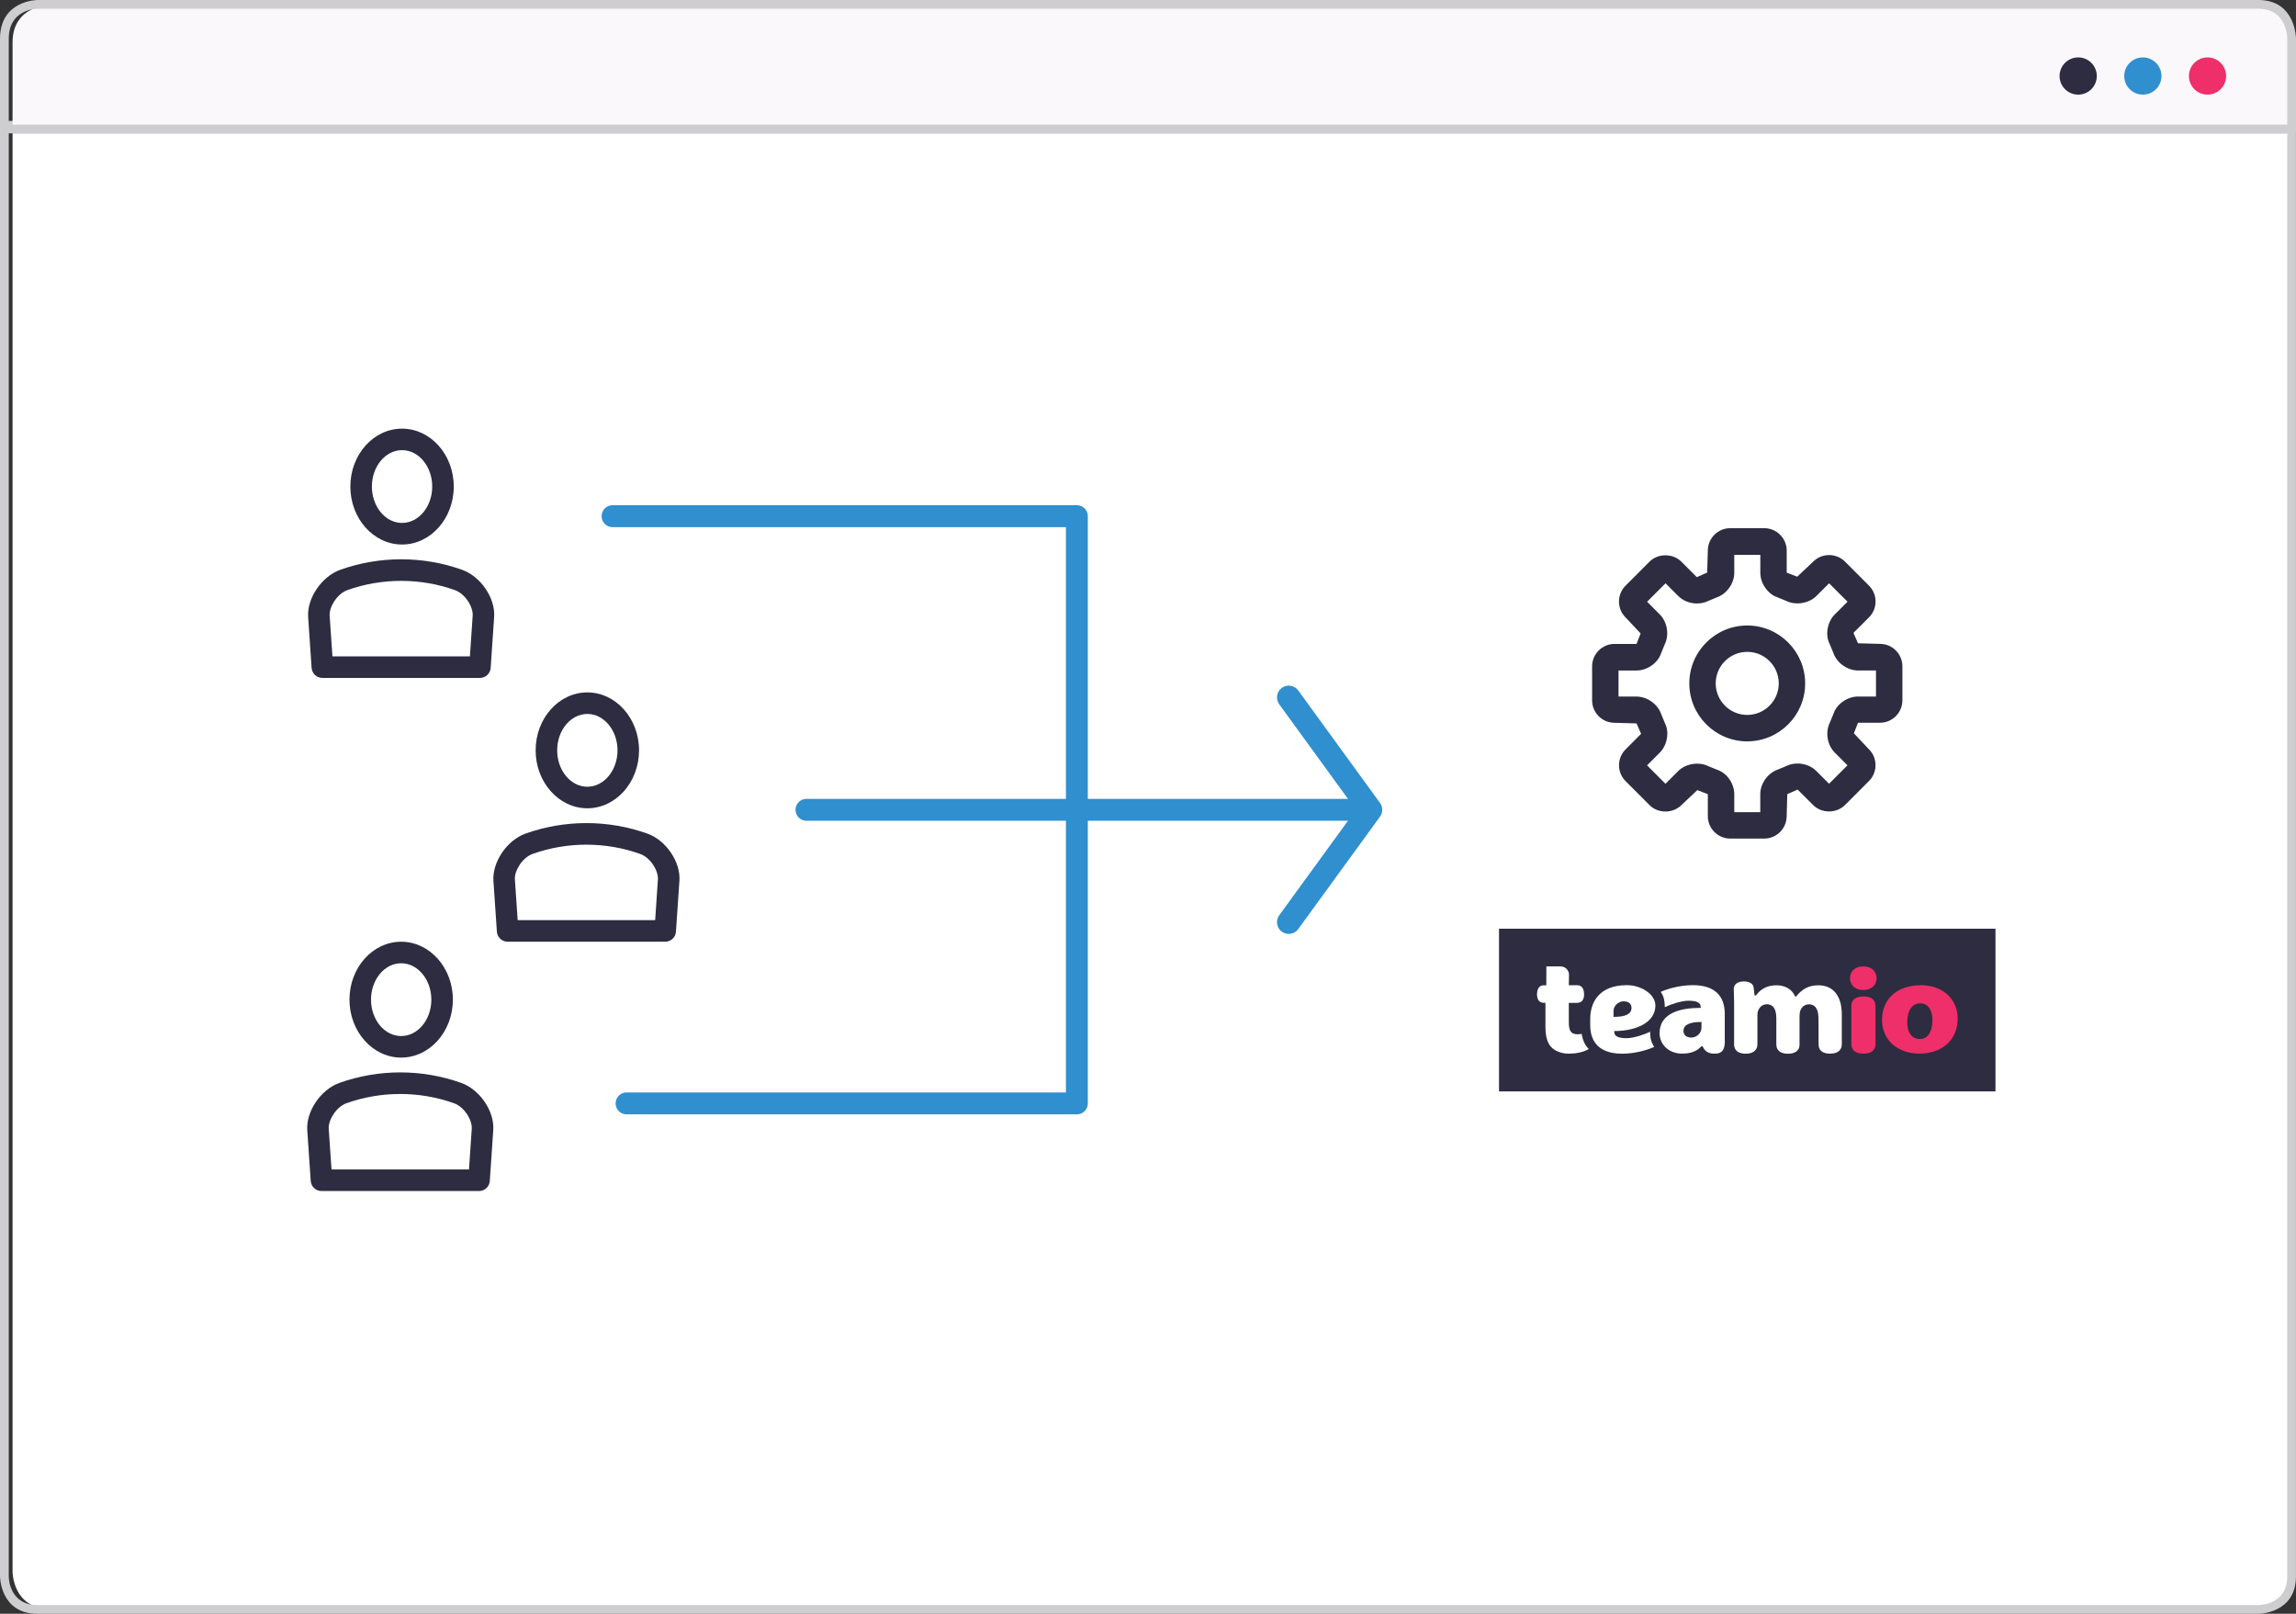
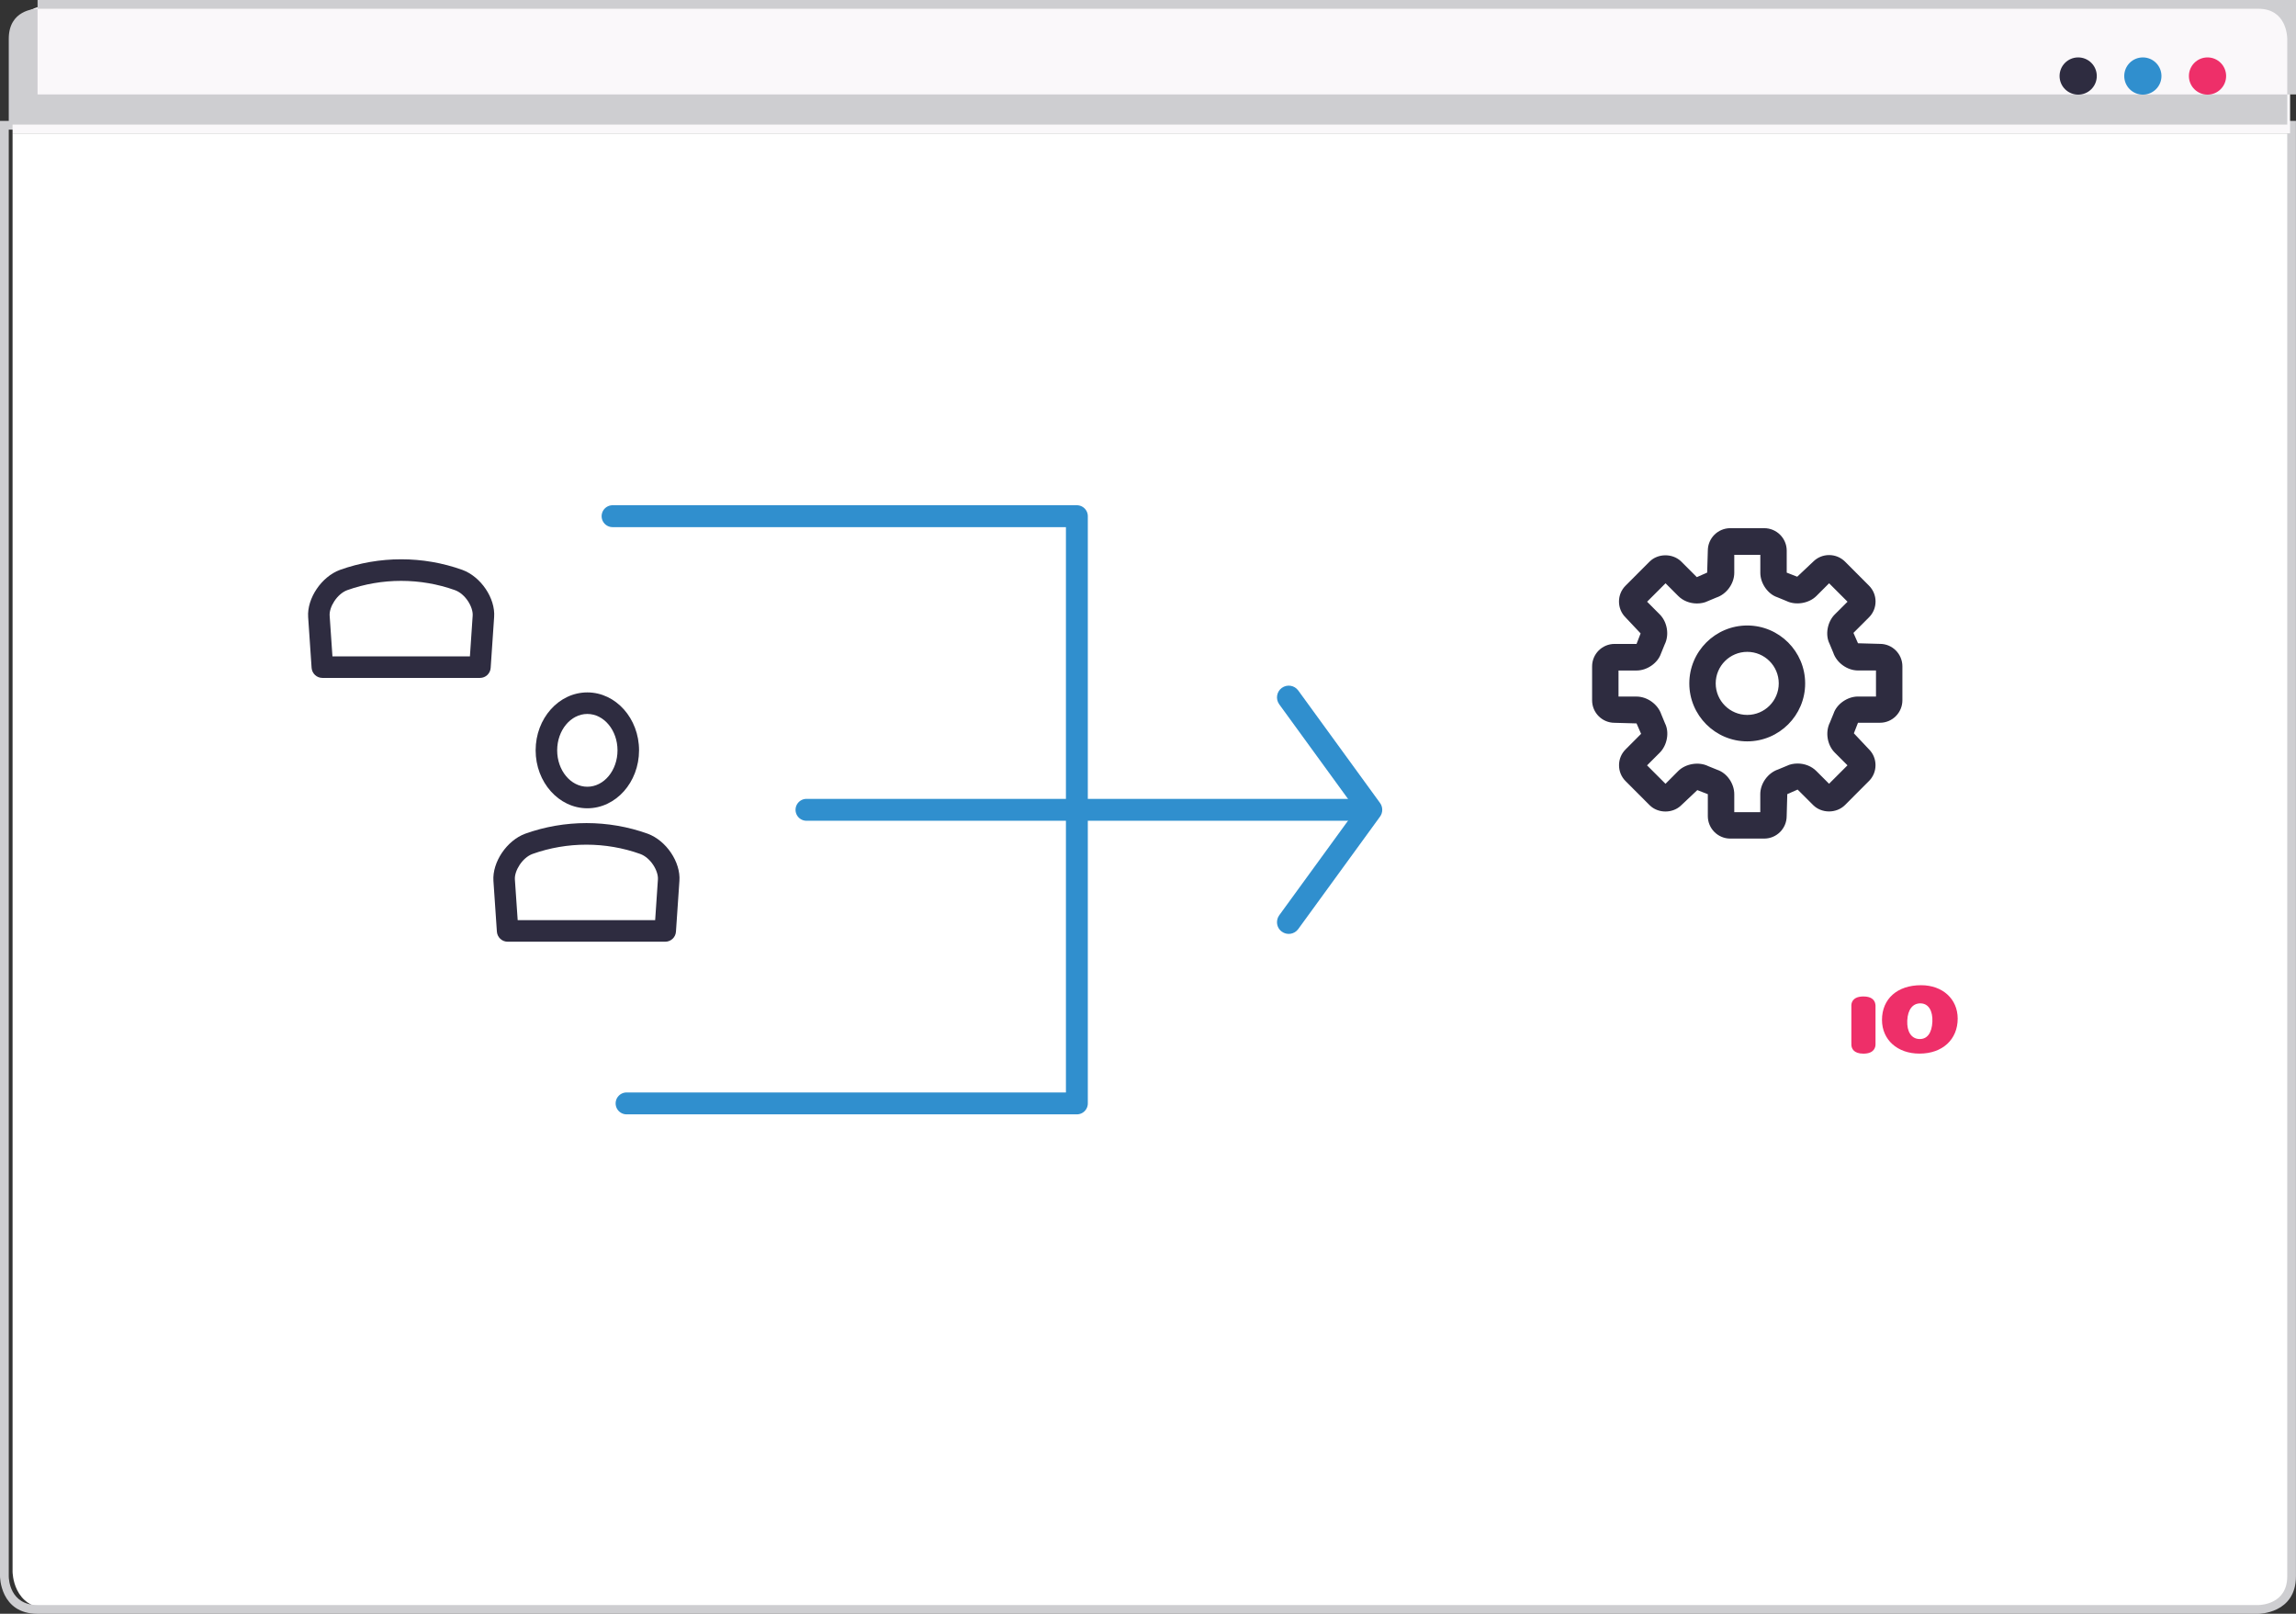
<svg xmlns="http://www.w3.org/2000/svg" enable-background="new 0 0 524.41 368.5" viewBox="0 0 524.41 368.5">
  <rect x="0" y="0" width="524.41" height="368.5" fill="#333333" stroke="none" />
  <path d="m2.87 30.44v328.45s0 8.47 8.51 8.47h503.16s8.51 0 8.51-8.47v-328.45z" fill="#fff" />
  <path d="m522.41 29.61v330.33c0 6.31-5.92 6.56-6.58 6.57h-507.25c-6.33 0-6.58-5.9-6.58-6.57v-330.33zm2-2h-524.41v332.33s0 8.57 8.58 8.57h507.24s8.58 0 8.58-8.57v-332.33z" fill="#ceced1" />
  <path d="m11.38 1.15s-8.51 0-8.51 8.54v20.76h520.19v-20.76s0-8.54-8.51-8.54z" fill="#faf8fa" />
-   <path d="m515.83 2c6.33 0 6.58 6.18 6.58 6.87v19.57h-520.41v-19.57c0-6.6 5.92-6.86 6.58-6.87zm0-2h-507.25s-8.58 0-8.58 8.87v21.57h524.41v-21.57s0-8.87-8.58-8.87z" fill="#ceced1" />
+   <path d="m515.83 2c6.33 0 6.58 6.18 6.58 6.87v19.57h-520.41v-19.57c0-6.6 5.92-6.86 6.58-6.87zm0-2h-507.25v21.57h524.41v-21.57s0-8.87-8.58-8.87z" fill="#ceced1" />
  <circle cx="474.66" cy="17.36" fill="#2e2c40" r="4.25" />
  <circle cx="489.43" cy="17.36" fill="#308fce" r="4.25" />
  <circle cx="504.2" cy="17.36" fill="#ee2f69" r="4.25" />
-   <path d="m342.38 212.07h113.39v37.15h-113.39z" fill="#2e2c40" />
  <path d="m378.1 229.61c0-2.5-3.15-4.65-6.5-4.65-6.47 0-8.39 4.04-8.39 7.7v1.4c0 4.28 2.52 6.55 7.29 6.55 3.37 0 6.34-1.08 7.33-1.56-.18-.24-.48-.71-.73-1.53-.25-.79-.16-1.6-.21-1.93-1.15.59-3.76 1.48-5.37 1.48-1.89 0-2.81-.45-2.81-1.39v-.25h.16c4.72-.02 9.2-1.88 9.23-5.82zm-9.57 1.6c0-.28 0-.61.07-.87.26-.95 1.24-1.69 2.22-1.69 1.16 0 1.82.55 1.82 1.51 0 1.35-1.33 2.04-3.95 2.04h-.16z" fill="#fff" />
  <path d="m379.21 234.57-.04.19c-.08.38-.12.78-.12 1.2 0 2.25 1.81 4.63 5.16 4.63 1.91 0 3.37-.54 4.33-1.62l.05-.05h.31s.48 1.76 2.73 1.67c.64 0 2.32.06 2.32-2.72-.01-.3-.01-.94-.01-1.26v-5.1c0-4.28-2.52-6.55-7.29-6.55-3.37 0-6.34 1.06-7.34 1.54.18.24.59.86.76 1.69.19.95.13 1.46.18 1.8 1.15-.59 3.77-1.48 5.38-1.48 1.89 0 2.81.45 2.81 1.39v.25h-.16c-4.72 0-7.76 1.27-8.82 3.67-.01.02-.02.04-.02.06zm9.41-.21c0 .28 0 .61-.07.87-.26.95-1.24 1.69-2.22 1.69-1.16 0-1.82-.55-1.82-1.51 0-1.35 1.33-2.04 3.95-2.04h.16z" fill="#fff" />
  <path d="m361.86 238.12c-.51-1.08-.59-2.03-.59-2.03s-.61.09-.94.09c-1.69 0-2.01-1.01-2.01-2.87v-4.31h1.87s.07 0 .25-.02c.44-.04 1.21-.29 1.35-1.5 0-.04.01-.32.01-.43s-.01-.32-.01-.37c-.13-1.36-.9-1.65-1.38-1.7h-.64-1.45l.04-2.17s.02-.52-.09-.83c-.19-.49-.7-1.32-1.98-1.31-.39 0-3.1 0-3.1 0l-.01 4.32s-.37.01-.42 0h-.31c-.45.04-1.14.3-1.34 1.42-.02.13-.06.5-.06.63s.02.32.02.32c.1 1.35.94 1.59 1.38 1.63.17.01.22.01.22.01h.31v5.45c0 2.21.44 3.74 1.35 4.68.68.71 2.07 1.47 3.9 1.47 2.28 0 3.72-.51 4.65-1.06 0 0-.6-.54-1.02-1.42z" fill="#fff" />
  <path d="m415.37 238.22c0 .4 0 .79.16 1.15.08.18.18.34.31.49.36.4.87.6 1.39.68.26.04.52.06.77.06 2.18 0 2.6-1.22 2.66-1.91.03-.31.01-.63.01-.94 0-.35 0-.71 0-1.06 0-.46 0-.91 0-1.37 0-.48 0-.95 0-1.43 0-.42 0-.83 0-1.25 0-.27 0-.55 0-.82 0-.06 0-.12 0-.19 0-4.22-1.96-6.64-5.37-6.64-1.05 0-1.99.21-2.8.63-.83.43-1.55 1.04-2.2 1.87l-.05.06h-.24l-.04-.09c-.67-1.55-2.25-2.47-4.21-2.47-2.01 0-3.56.76-4.63 2.25l-.05.06h-.34c-.01-.1-.02-.19-.03-.29-.02-.21-.05-.43-.07-.64-.03-.24-.05-.48-.08-.72-.04-.33-.13-.62-.34-.87-.15-.18-.35-.31-.56-.41-.42-.2-.89-.26-1.35-.26-1.65 0-2.14.8-2.28 1.4-.04.19-.03.4-.03.6.01.15.01.3.02.45.01.34.02.67.03 1.01.01.38.02.76.02 1.14.01.42.01.84.01 1.27v.51 7.3c0 .07-.01.56-.01.74.01.64.28 2.08 2.65 2.08 2.24 0 2.62-1.29 2.67-1.97 0-.07 0-.14.01-.2 0-.13 0-.63 0-.63v-5.83c0-.34 0-.77.16-1.2.22-.54.77-1.46 2-1.46.99 0 2.16.55 2.16 3.18v.12.33.49.62.7.73.73.68.59.45c0 .11-.01.77.04 1 .03.16.07.31.14.45.07.17.17.32.29.46.14.16.31.29.49.4.23.13.49.22.75.28.31.07.63.09.94.09.36 0 .72-.03 1.06-.12.26-.07.51-.17.74-.31.18-.12.34-.26.47-.43.11-.15.2-.31.26-.48.07-.2.12-.41.12-.62 0-.14 0-.28 0-.41 0-.11 0-.22 0-.33v-5.86c0-.22.02-.78.16-1.22.31-.94 1.06-1.5 2-1.5.99 0 2.16.55 2.16 3.18.03-.03.03 5.7.03 5.7z" fill="#fff" />
  <path d="m422.86 238.66c.05.69.46 1.94 2.74 1.94 2.51 0 2.77-1.5 2.77-2.12 0-.16 0-.82 0-.82s0-7.43 0-7.44c0-.21.01-.43 0-.64s-.06-.41-.12-.61c0-.01-.01-.03-.01-.04-.23-.65-.87-1.39-2.63-1.39-.36 0-.72.03-1.07.11-.26.06-.52.16-.75.29-.18.11-.35.25-.49.41-.12.14-.21.29-.29.46-.09.21-.14.44-.16.68-.01.13 0 .71 0 .71v7.65c0-.01.01.74.01.81z" fill="#ee2f69" />
  <path d="m438.77 224.97c-5.42 0-8.92 3.11-8.92 7.93 0 4.53 3.52 7.69 8.55 7.69h.03c5.21 0 8.71-3.21 8.71-8-.01-4.48-3.45-7.62-8.37-7.62zm2.59 8.34c-.12 2.59-1.2 4.03-2.99 3.95h-.03c-1.79-.08-2.83-1.69-2.72-4.2.11-2.55 1.28-4.02 3.11-3.94 1.73.06 2.74 1.67 2.63 4.19z" fill="#ee2f69" />
-   <path d="m425.55 226.08h.03c1.79 0 3.04-1.11 3.04-2.7-.03-1.65-1.23-2.71-3.04-2.71-1.82 0-3.04 1.09-3.04 2.71 0 1.58 1.24 2.7 3.01 2.7z" fill="#ee2f69" />
  <path d="m342.39 212.07h113.37v37.12h-113.37z" fill="none" />
  <g fill="#2e2c40">
    <path d="m402.95 191.49h-7.75c-2.83 0-5.13-2.3-5.13-5.13v-5.01l-2.4-.93-3.65 3.44c-1.93 1.93-5.32 1.93-7.25 0l-5.48-5.49c-.97-.96-1.5-2.25-1.5-3.63s.54-2.67 1.51-3.63l3.53-3.54-1.04-2.38-5.02-.14c-2.83 0-5.13-2.3-5.13-5.13v-7.75c0-2.83 2.3-5.13 5.13-5.13h5.02l.93-2.4-3.44-3.65c-.97-.96-1.5-2.25-1.5-3.63s.54-2.67 1.51-3.63l5.47-5.48c1.93-1.93 5.32-1.93 7.26 0l3.54 3.54 2.36-1.04.15-5.01c0-2.83 2.3-5.13 5.13-5.13h7.75c2.83 0 5.14 2.3 5.14 5.13v5.02l2.4.93 3.65-3.44c.97-.97 2.26-1.5 3.63-1.5 1.37 0 2.66.53 3.63 1.49l5.48 5.49c.96.96 1.5 2.25 1.5 3.62 0 1.38-.54 2.67-1.51 3.63l-3.54 3.54 1.04 2.37 5.02.14c2.83 0 5.12 2.3 5.12 5.13v7.75c0 2.83-2.3 5.13-5.12 5.13h-5.02l-.94 2.41 3.44 3.65c.97.96 1.5 2.25 1.5 3.63s-.54 2.67-1.51 3.63l-5.47 5.48c-1.96 1.94-5.32 1.93-7.25.01l-3.56-3.55-2.36 1.04-.14 5.01c0 2.84-2.3 5.14-5.13 5.14zm-6.85-6.03h5.95v-4.11c0-2.44 1.74-4.86 4.06-5.64l2.07-.86c.58-.3 1.47-.5 2.39-.5 1.64 0 3.2.62 4.28 1.71l2.91 2.91 4.21-4.21-2.91-2.91c-1.73-1.73-2.2-4.68-1.11-6.86l.85-2.07c.7-2.12 3.12-3.87 5.57-3.87h4.11v-5.95h-4.11c-2.45 0-4.88-1.75-5.65-4.07l-.86-2.06c-1-1.99-.52-4.93 1.2-6.66l2.92-2.91-4.21-4.21-2.91 2.91c-1.7 1.69-4.71 2.19-6.87 1.12l-2.07-.85c-2.11-.7-3.86-3.13-3.86-5.57v-4.11h-5.95v4.11c0 2.45-1.75 4.87-4.07 5.64l-2.06.86c-.58.3-1.47.5-2.39.5-1.64 0-3.2-.62-4.28-1.71l-2.9-2.9-4.21 4.21 2.9 2.91c1.73 1.74 2.2 4.69 1.11 6.86l-.84 2.06c-.71 2.13-3.13 3.88-5.58 3.88h-4.12v5.95h4.12c2.44 0 4.87 1.75 5.65 4.06l.86 2.08c1 1.98.52 4.93-1.2 6.66l-2.91 2.91 4.21 4.21 2.9-2.91c1.68-1.69 4.71-2.2 6.87-1.12l2.07.84c2.16.72 3.87 3.09 3.87 5.57v4.1zm2.97-16.17c-7.29 0-13.23-5.94-13.23-13.23 0-7.3 5.94-13.23 13.23-13.23 7.3 0 13.23 5.94 13.23 13.23.01 7.29-5.93 13.23-13.23 13.23zm0-20.44c-3.97 0-7.2 3.23-7.2 7.2s3.23 7.2 7.2 7.2c3.98 0 7.2-3.23 7.2-7.2s-3.22-7.2-7.2-7.2z" />
-     <path d="m91.83 124.34c-6.51 0-11.81-5.94-11.81-13.23 0-7.3 5.29-13.23 11.81-13.23 6.51 0 11.81 5.94 11.81 13.23s-5.3 13.23-11.81 13.23zm0-21.55c-3.8 0-6.89 3.73-6.89 8.31s3.09 8.31 6.89 8.31 6.89-3.73 6.89-8.31-3.09-8.31-6.89-8.31z" />
    <path d="m109.63 154.8h-36c-1.29 0-2.36-1-2.46-2.29l-.79-11.61c-.28-4.27 3.04-9.2 7.25-10.76 9.04-3.24 18.97-3.23 27.97-.01 4.25 1.56 7.57 6.49 7.26 10.77l-.79 11.6c-.08 1.3-1.15 2.3-2.44 2.3zm-33.7-4.92h31.4l.63-9.31c.13-1.92-1.63-4.93-4.04-5.81-7.88-2.82-16.69-2.83-24.61 0-2.37.88-4.15 3.9-4.02 5.81z" />
    <path d="m134.15 184.57c-6.51 0-11.81-5.94-11.81-13.23 0-7.3 5.29-13.23 11.81-13.23 6.51 0 11.81 5.94 11.81 13.23-.01 7.3-5.3 13.23-11.81 13.23zm0-21.54c-3.8 0-6.89 3.73-6.89 8.31s3.09 8.31 6.89 8.31 6.89-3.73 6.89-8.31-3.1-8.31-6.89-8.31z" />
    <path d="m151.94 215.04h-35.99c-1.29 0-2.36-1-2.46-2.29l-.79-11.61c-.28-4.27 3.04-9.2 7.25-10.76 9.04-3.24 18.97-3.23 27.97-.01 4.25 1.56 7.57 6.49 7.26 10.77l-.79 11.6c-.08 1.29-1.15 2.3-2.45 2.3zm-33.7-4.92h31.4l.63-9.31c.13-1.92-1.63-4.93-4.04-5.81-7.88-2.82-16.69-2.83-24.61 0-2.37.88-4.15 3.9-4.02 5.81z" />
-     <path d="m91.63 241.5c-6.51 0-11.81-5.94-11.81-13.23 0-7.3 5.29-13.23 11.81-13.23 6.51 0 11.81 5.94 11.81 13.23-.01 7.3-5.3 13.23-11.81 13.23zm0-21.54c-3.8 0-6.89 3.73-6.89 8.31s3.09 8.31 6.89 8.31 6.89-3.73 6.89-8.31-3.1-8.31-6.89-8.31z" />
-     <path d="m109.42 271.97h-35.99c-1.29 0-2.36-1-2.46-2.29l-.79-11.61c-.28-4.27 3.04-9.2 7.25-10.76 9.04-3.24 18.97-3.23 27.97-.01 4.25 1.56 7.57 6.49 7.26 10.77l-.79 11.6c-.08 1.29-1.15 2.3-2.45 2.3zm-33.7-4.92h31.4l.63-9.31c.13-1.92-1.63-4.93-4.04-5.81-7.88-2.82-16.69-2.83-24.61 0-2.37.88-4.15 3.9-4.02 5.81z" />
  </g>
  <path d="m143.11 251.96h102.85v-134.09h-106.05" style="fill:none;stroke:#308fce;stroke-width:5;stroke-linecap:round;stroke-linejoin:round;stroke-miterlimit:10" />
  <path d="m291.67 210.58c0-.55.17-1.1.51-1.58l17.52-24.08-17.52-24.09c-.87-1.2-.61-2.88.59-3.75s2.87-.61 3.75.59l18.67 25.67c.69.94.69 2.22 0 3.15l-18.67 25.66c-.87 1.2-2.55 1.47-3.75.59-.72-.52-1.1-1.33-1.1-2.16z" fill="#308fce" />
  <path d="m184.2 184.92h123.49" fill="none" stroke="#308fce" stroke-linecap="round" stroke-miterlimit="10" stroke-width="5" />
</svg>